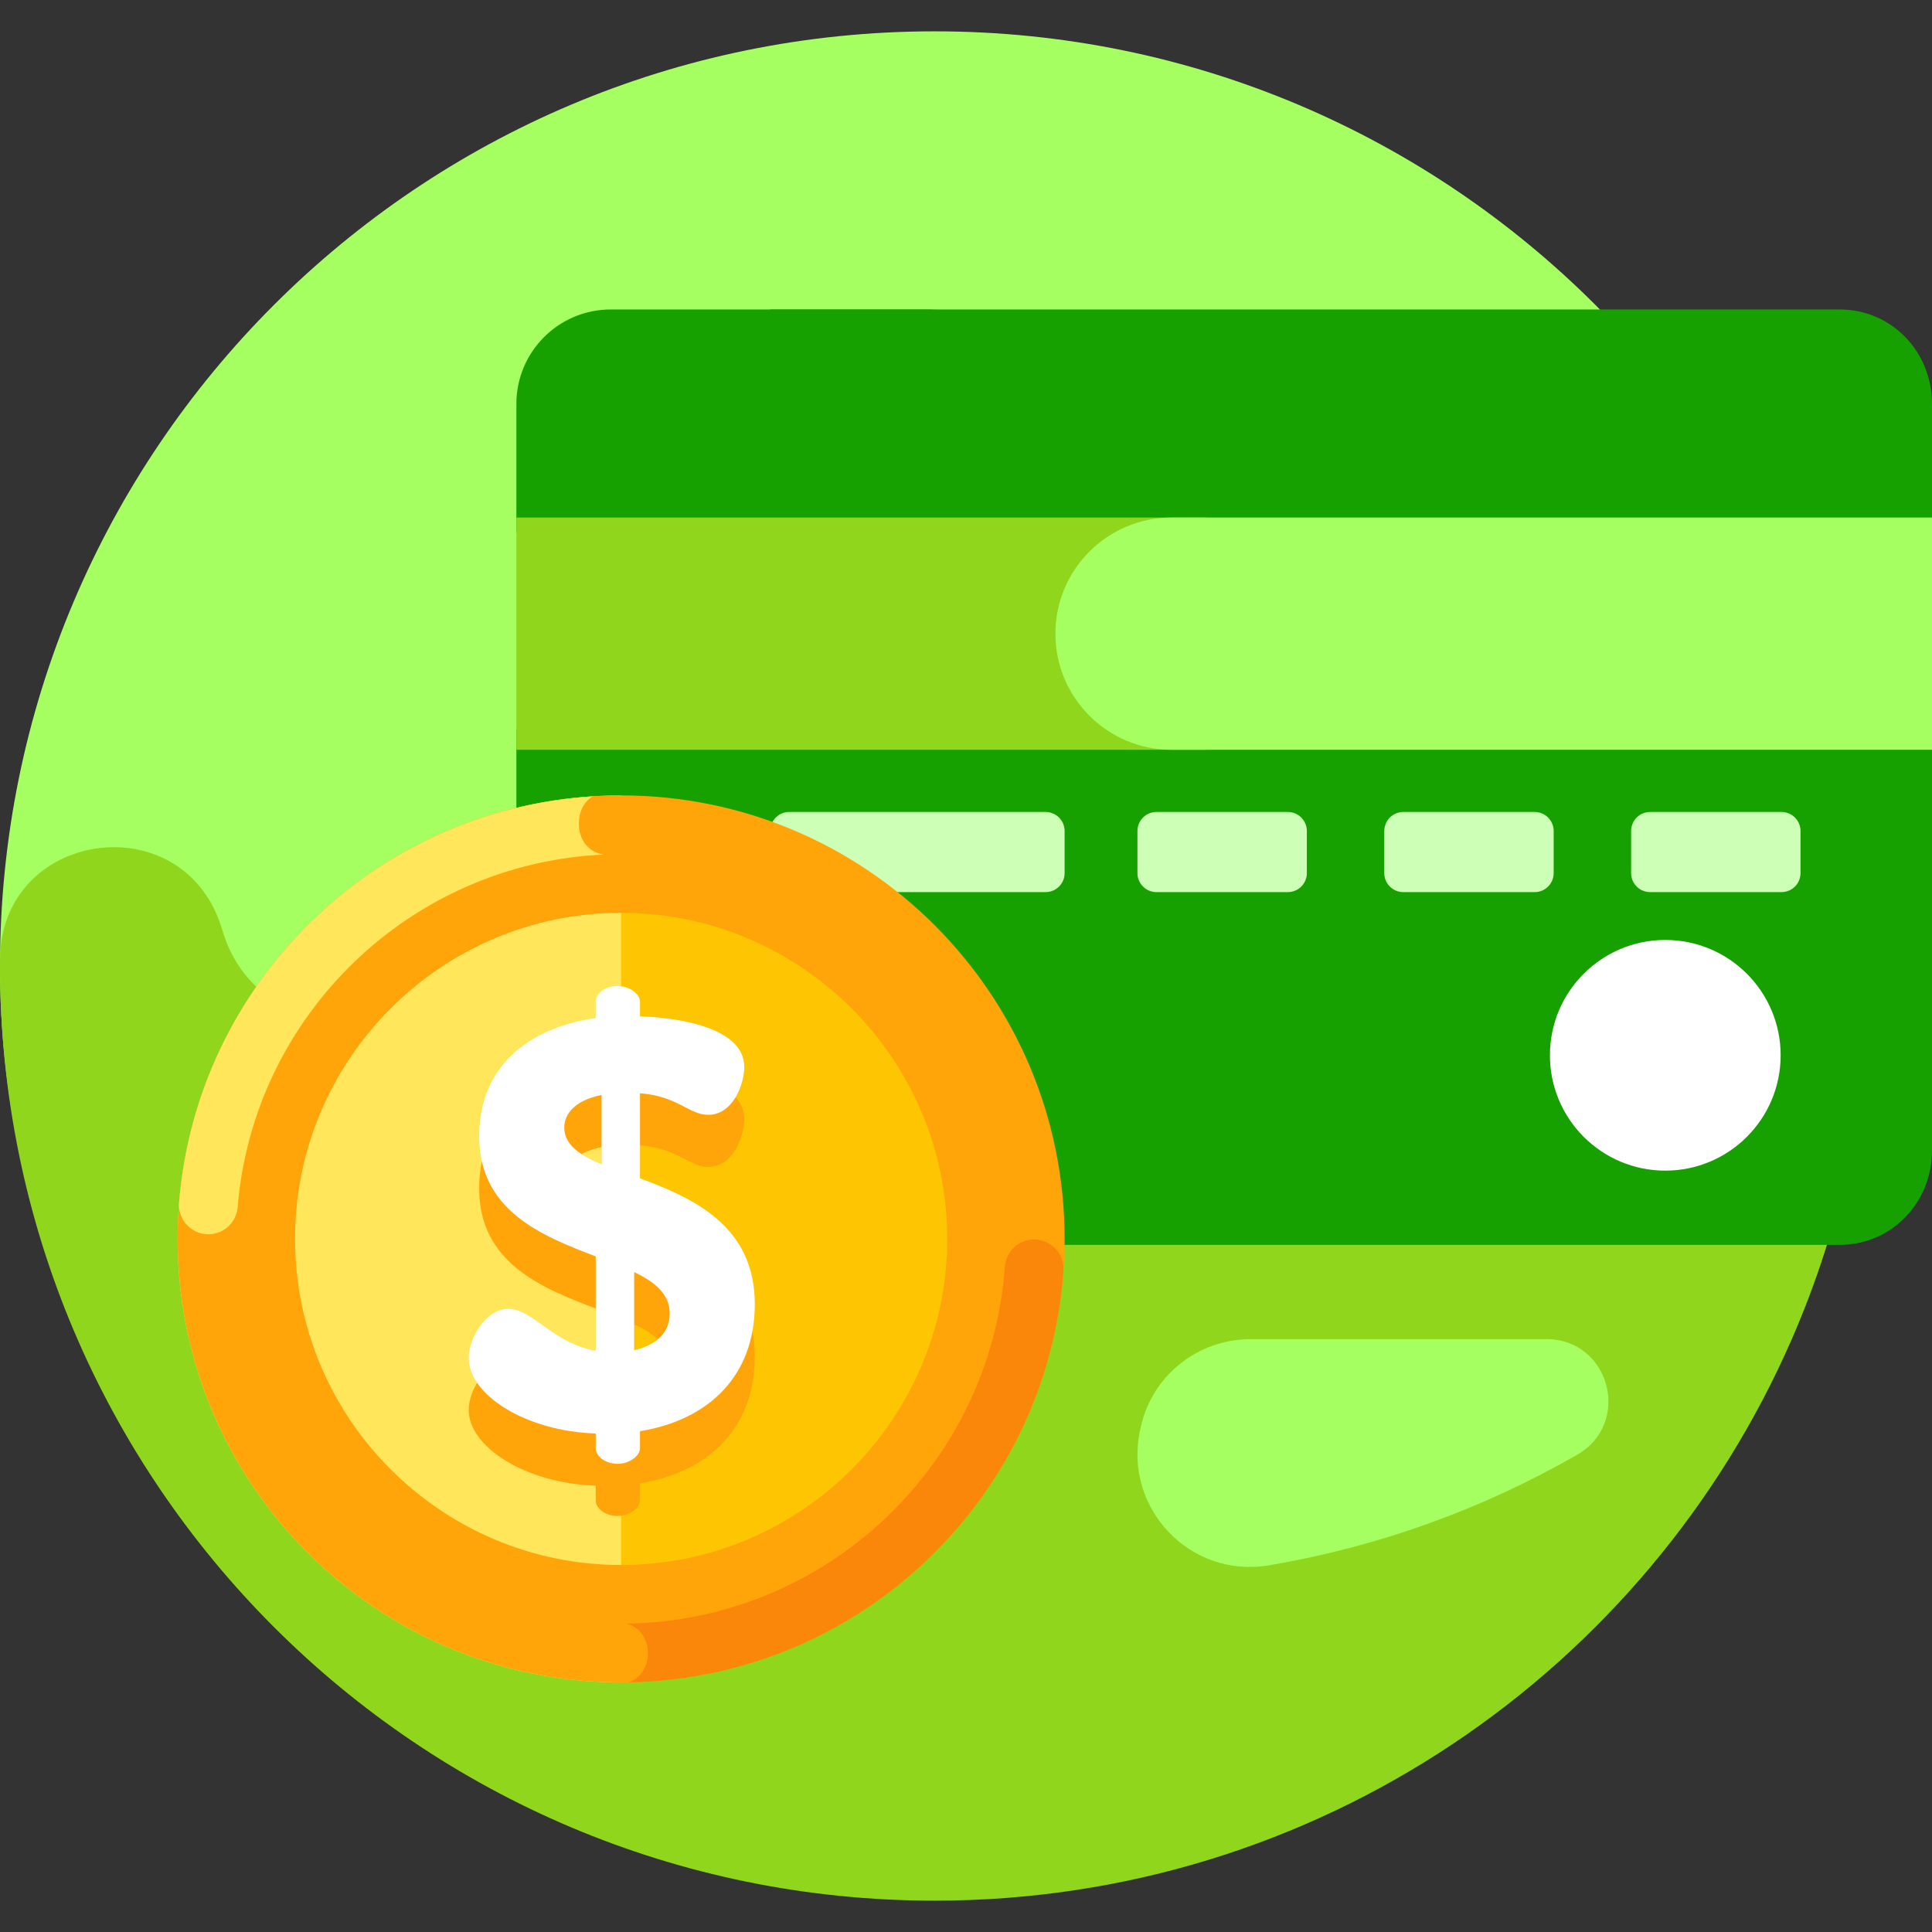
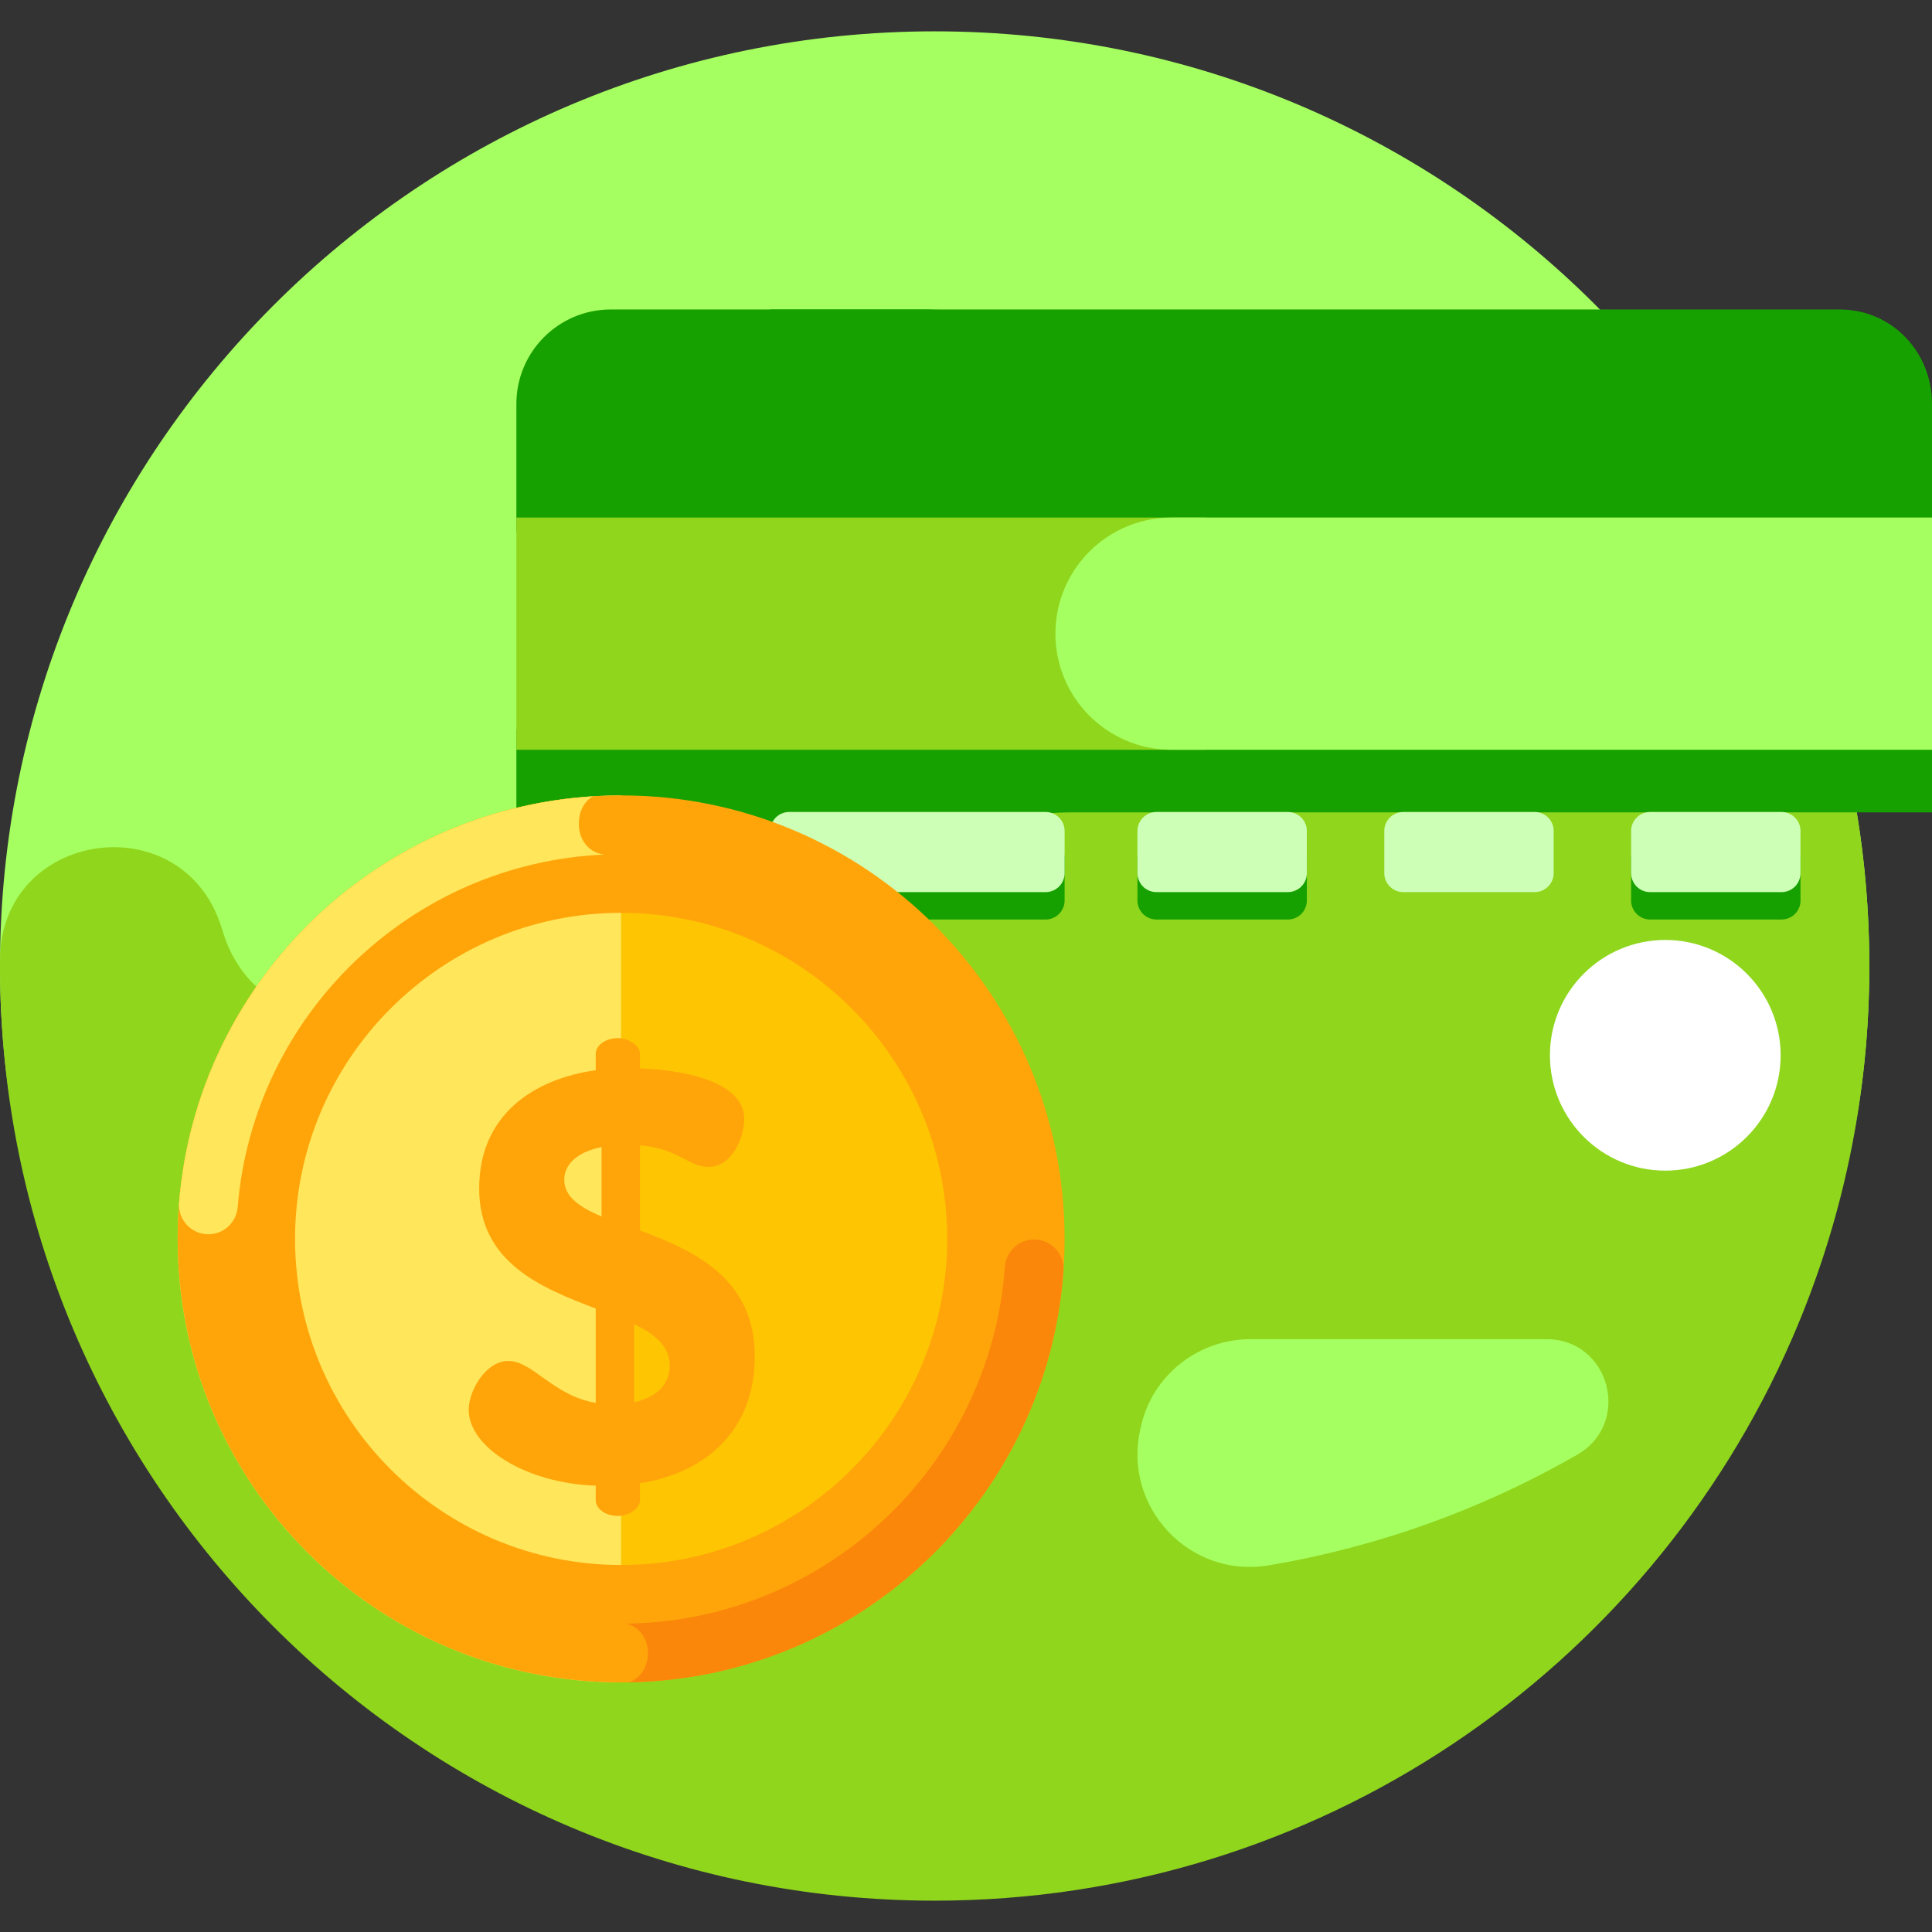
<svg xmlns="http://www.w3.org/2000/svg" width="50" height="50" viewBox="0 0 50 50" fill="none">
  <rect x="0" y="0" width="50" height="50" fill="#333333" stroke="none" />
  <g clip-path="url(#clip0)">
    <path d="M48.378 25C48.378 38.359 37.707 46.636 24.348 46.636C10.988 46.636 0 38.359 0 25C0 11.641 10.83 0.811 24.189 0.811C37.548 0.811 48.378 11.641 48.378 25Z" fill="#A6FF60" />
    <path d="M46.372 34.657H46.372C47.661 31.699 48.378 28.433 48.378 25C48.378 19.537 46.567 14.498 43.513 10.449H18.036C16.686 10.449 15.592 11.543 15.592 12.893V21.345C15.592 22.465 14.918 23.476 13.883 23.908C12.828 24.349 11.853 24.943 10.985 25.662C9.21 27.133 6.515 26.393 5.797 24.203C5.773 24.131 5.75 24.059 5.728 23.988C4.716 20.8 0.024 21.484 0.001 24.828C0 24.885 0 24.943 0 25C0 38.359 10.83 49.189 24.189 49.189C34.084 49.189 42.632 43.236 46.372 34.657ZM32.366 34.657H40.023C41.665 34.657 42.241 36.831 40.817 37.649C38.369 39.056 35.674 40.033 32.834 40.511C30.795 40.855 29.062 39.022 29.508 37.003C29.512 36.982 29.517 36.96 29.522 36.939C29.808 35.603 31.001 34.657 32.366 34.657Z" fill="#8FD61C" />
    <path d="M50 13.778V10.453C50 9.103 48.957 8.009 47.607 8.009H19.932V13.778H50Z" fill="#17A100" />
-     <path d="M19.932 18.866V32.217H47.607C48.957 32.217 50 31.123 50 29.773V18.866H19.932Z" fill="#17A100" />
    <path d="M21.082 13.778C20.687 13.257 20.453 12.607 20.453 11.903C20.453 9.752 22.197 8.009 24.347 8.009H15.808C14.458 8.009 13.364 9.103 13.364 10.453V13.778H21.082Z" fill="#17A100" />
    <path d="M13.364 18.866V29.773C13.364 31.122 14.458 32.217 15.808 32.217H24.347C22.197 32.217 20.453 30.473 20.453 28.322C20.453 24.292 23.721 21.024 27.751 21.024H50V18.866H13.364V18.866Z" fill="#17A100" />
    <path d="M13.364 13.394H31.219V19.404H13.364V13.394Z" fill="#8FD61C" />
    <path d="M27.314 16.399C27.314 18.058 28.659 19.404 30.319 19.404H50V13.394H30.319C28.659 13.394 27.314 14.739 27.314 16.399Z" fill="#A6FF60" />
    <path d="M43.097 30.296C44.746 30.296 46.083 28.959 46.083 27.311C46.083 25.662 44.746 24.326 43.097 24.326C41.449 24.326 40.112 25.662 40.112 27.311C40.112 28.959 41.449 30.296 43.097 30.296Z" fill="white" />
    <path d="M27.06 23.797H20.424C20.152 23.797 19.932 23.577 19.932 23.305V22.215C19.932 21.943 20.152 21.723 20.424 21.723H27.06C27.331 21.723 27.552 21.943 27.552 22.215V23.305C27.552 23.577 27.331 23.797 27.06 23.797Z" fill="#17A100" />
    <path d="M33.329 23.797H29.929C29.657 23.797 29.437 23.577 29.437 23.305V22.215C29.437 21.943 29.657 21.723 29.929 21.723H33.329C33.601 21.723 33.821 21.943 33.821 22.215V23.305C33.821 23.577 33.601 23.797 33.329 23.797Z" fill="#17A100" />
-     <path d="M39.717 23.797H36.317C36.045 23.797 35.825 23.577 35.825 23.305V22.215C35.825 21.943 36.045 21.723 36.317 21.723H39.717C39.989 21.723 40.209 21.943 40.209 22.215V23.305C40.209 23.577 39.989 23.797 39.717 23.797Z" fill="#17A100" />
    <path d="M46.105 23.797H42.705C42.433 23.797 42.213 23.577 42.213 23.305V22.215C42.213 21.943 42.433 21.723 42.705 21.723H46.105C46.377 21.723 46.597 21.943 46.597 22.215V23.305C46.597 23.577 46.377 23.797 46.105 23.797Z" fill="#17A100" />
    <path d="M27.06 23.088H20.424C20.152 23.088 19.932 22.868 19.932 22.596V21.506C19.932 21.234 20.152 21.014 20.424 21.014H27.06C27.331 21.014 27.552 21.234 27.552 21.506V22.596C27.552 22.868 27.331 23.088 27.06 23.088Z" fill="#CDFFB6" />
    <path d="M33.329 23.088H29.929C29.657 23.088 29.437 22.868 29.437 22.596V21.506C29.437 21.234 29.657 21.014 29.929 21.014H33.329C33.601 21.014 33.821 21.234 33.821 21.506V22.596C33.821 22.868 33.601 23.088 33.329 23.088Z" fill="#CDFFB6" />
    <path d="M39.717 23.088H36.317C36.045 23.088 35.825 22.868 35.825 22.596V21.506C35.825 21.234 36.045 21.014 36.317 21.014H39.717C39.989 21.014 40.209 21.234 40.209 21.506V22.596C40.209 22.868 39.989 23.088 39.717 23.088Z" fill="#CDFFB6" />
    <path d="M46.105 23.088H42.705C42.433 23.088 42.213 22.868 42.213 22.596V21.506C42.213 21.234 42.433 21.014 42.705 21.014H46.105C46.377 21.014 46.597 21.234 46.597 21.506V22.596C46.597 22.868 46.377 23.088 46.105 23.088Z" fill="#CDFFB6" />
    <path d="M16.074 43.048C22.141 43.048 27.06 38.13 27.06 32.063C27.06 25.996 22.141 21.077 16.074 21.077C10.007 21.077 5.089 25.996 5.089 32.063C5.089 38.13 10.007 43.048 16.074 43.048Z" fill="#FEC502" />
    <path d="M4.597 32.063C4.597 38.402 9.736 43.54 16.074 43.54V20.585C9.736 20.585 4.597 25.724 4.597 32.063Z" fill="#FFE65A" />
    <path d="M16.075 23.624C20.729 23.624 24.514 27.41 24.514 32.063C24.514 36.716 20.729 40.502 16.075 40.502C11.422 40.502 7.636 36.716 7.636 32.063C7.636 27.41 11.422 23.624 16.075 23.624ZM16.075 20.585C9.736 20.585 4.598 25.724 4.598 32.063C4.598 38.401 9.736 43.54 16.075 43.54C22.414 43.54 27.552 38.401 27.552 32.063C27.552 25.724 22.414 20.585 16.075 20.585Z" fill="#FFA50A" />
    <path d="M14.981 21.314C14.976 21.037 15.096 20.757 15.341 20.61C9.654 20.969 5.092 25.468 4.635 31.128C4.6 31.568 4.952 31.943 5.393 31.943C5.791 31.943 6.118 31.636 6.151 31.239C6.559 26.273 10.628 22.33 15.647 22.116C15.196 22.068 14.975 21.689 14.981 21.314Z" fill="#FFE65A" />
    <path d="M26.764 32.078C26.363 32.078 26.035 32.389 26.006 32.788C25.636 37.898 21.394 41.95 16.208 42.019C16.934 42.196 16.955 43.306 16.273 43.538C22.244 43.437 27.105 38.776 27.522 32.886C27.553 32.449 27.202 32.078 26.764 32.078Z" fill="#FA870A" />
    <path d="M15.99 26.867C15.658 26.867 15.417 27.063 15.417 27.274V27.697C13.819 27.923 12.401 28.843 12.401 30.758C12.401 32.688 14.03 33.337 15.417 33.864V36.307C14.301 36.111 13.789 35.221 13.155 35.221C12.582 35.221 12.13 35.976 12.13 36.488C12.13 37.453 13.607 38.388 15.417 38.449V38.826C15.417 39.037 15.658 39.233 15.99 39.233C16.277 39.233 16.563 39.037 16.563 38.826V38.388C18.328 38.102 19.534 36.971 19.534 35.101C19.534 33.065 17.935 32.356 16.563 31.844V29.642C17.543 29.717 17.83 30.2 18.328 30.2C18.991 30.2 19.262 29.37 19.262 28.963C19.262 27.923 17.498 27.681 16.563 27.651V27.274C16.563 27.063 16.277 26.867 15.99 26.867ZM15.568 31.482C14.995 31.24 14.603 30.969 14.603 30.532C14.603 30.17 14.889 29.823 15.568 29.687V31.482ZM16.412 36.292V34.272C16.955 34.528 17.332 34.844 17.332 35.342C17.332 35.885 16.925 36.171 16.412 36.292Z" fill="#FFA50A" />
-     <path d="M15.417 37.099C13.607 37.039 12.13 36.104 12.13 35.139C12.13 34.626 12.582 33.872 13.155 33.872C13.789 33.872 14.301 34.762 15.417 34.958V32.515C14.03 31.987 12.401 31.339 12.401 29.408C12.401 27.493 13.819 26.573 15.417 26.347V25.925C15.417 25.714 15.658 25.518 15.99 25.518C16.277 25.518 16.563 25.714 16.563 25.925V26.302C17.498 26.332 19.262 26.573 19.262 27.614C19.262 28.021 18.991 28.851 18.328 28.851C17.83 28.851 17.543 28.368 16.563 28.293V30.494C17.935 31.007 19.534 31.716 19.534 33.752C19.534 35.621 18.328 36.752 16.563 37.039V37.476C16.563 37.687 16.277 37.883 15.99 37.883C15.658 37.883 15.417 37.687 15.417 37.476V37.099H15.417ZM15.568 30.132V28.338C14.889 28.474 14.603 28.82 14.603 29.182C14.603 29.62 14.995 29.891 15.568 30.132ZM16.412 32.922V34.943C16.925 34.822 17.332 34.536 17.332 33.993C17.332 33.495 16.955 33.178 16.412 32.922Z" fill="white" />
  </g>
  <defs>
    <clipPath id="clip0">
      <rect width="50" height="50" fill="white" />
    </clipPath>
  </defs>
</svg>